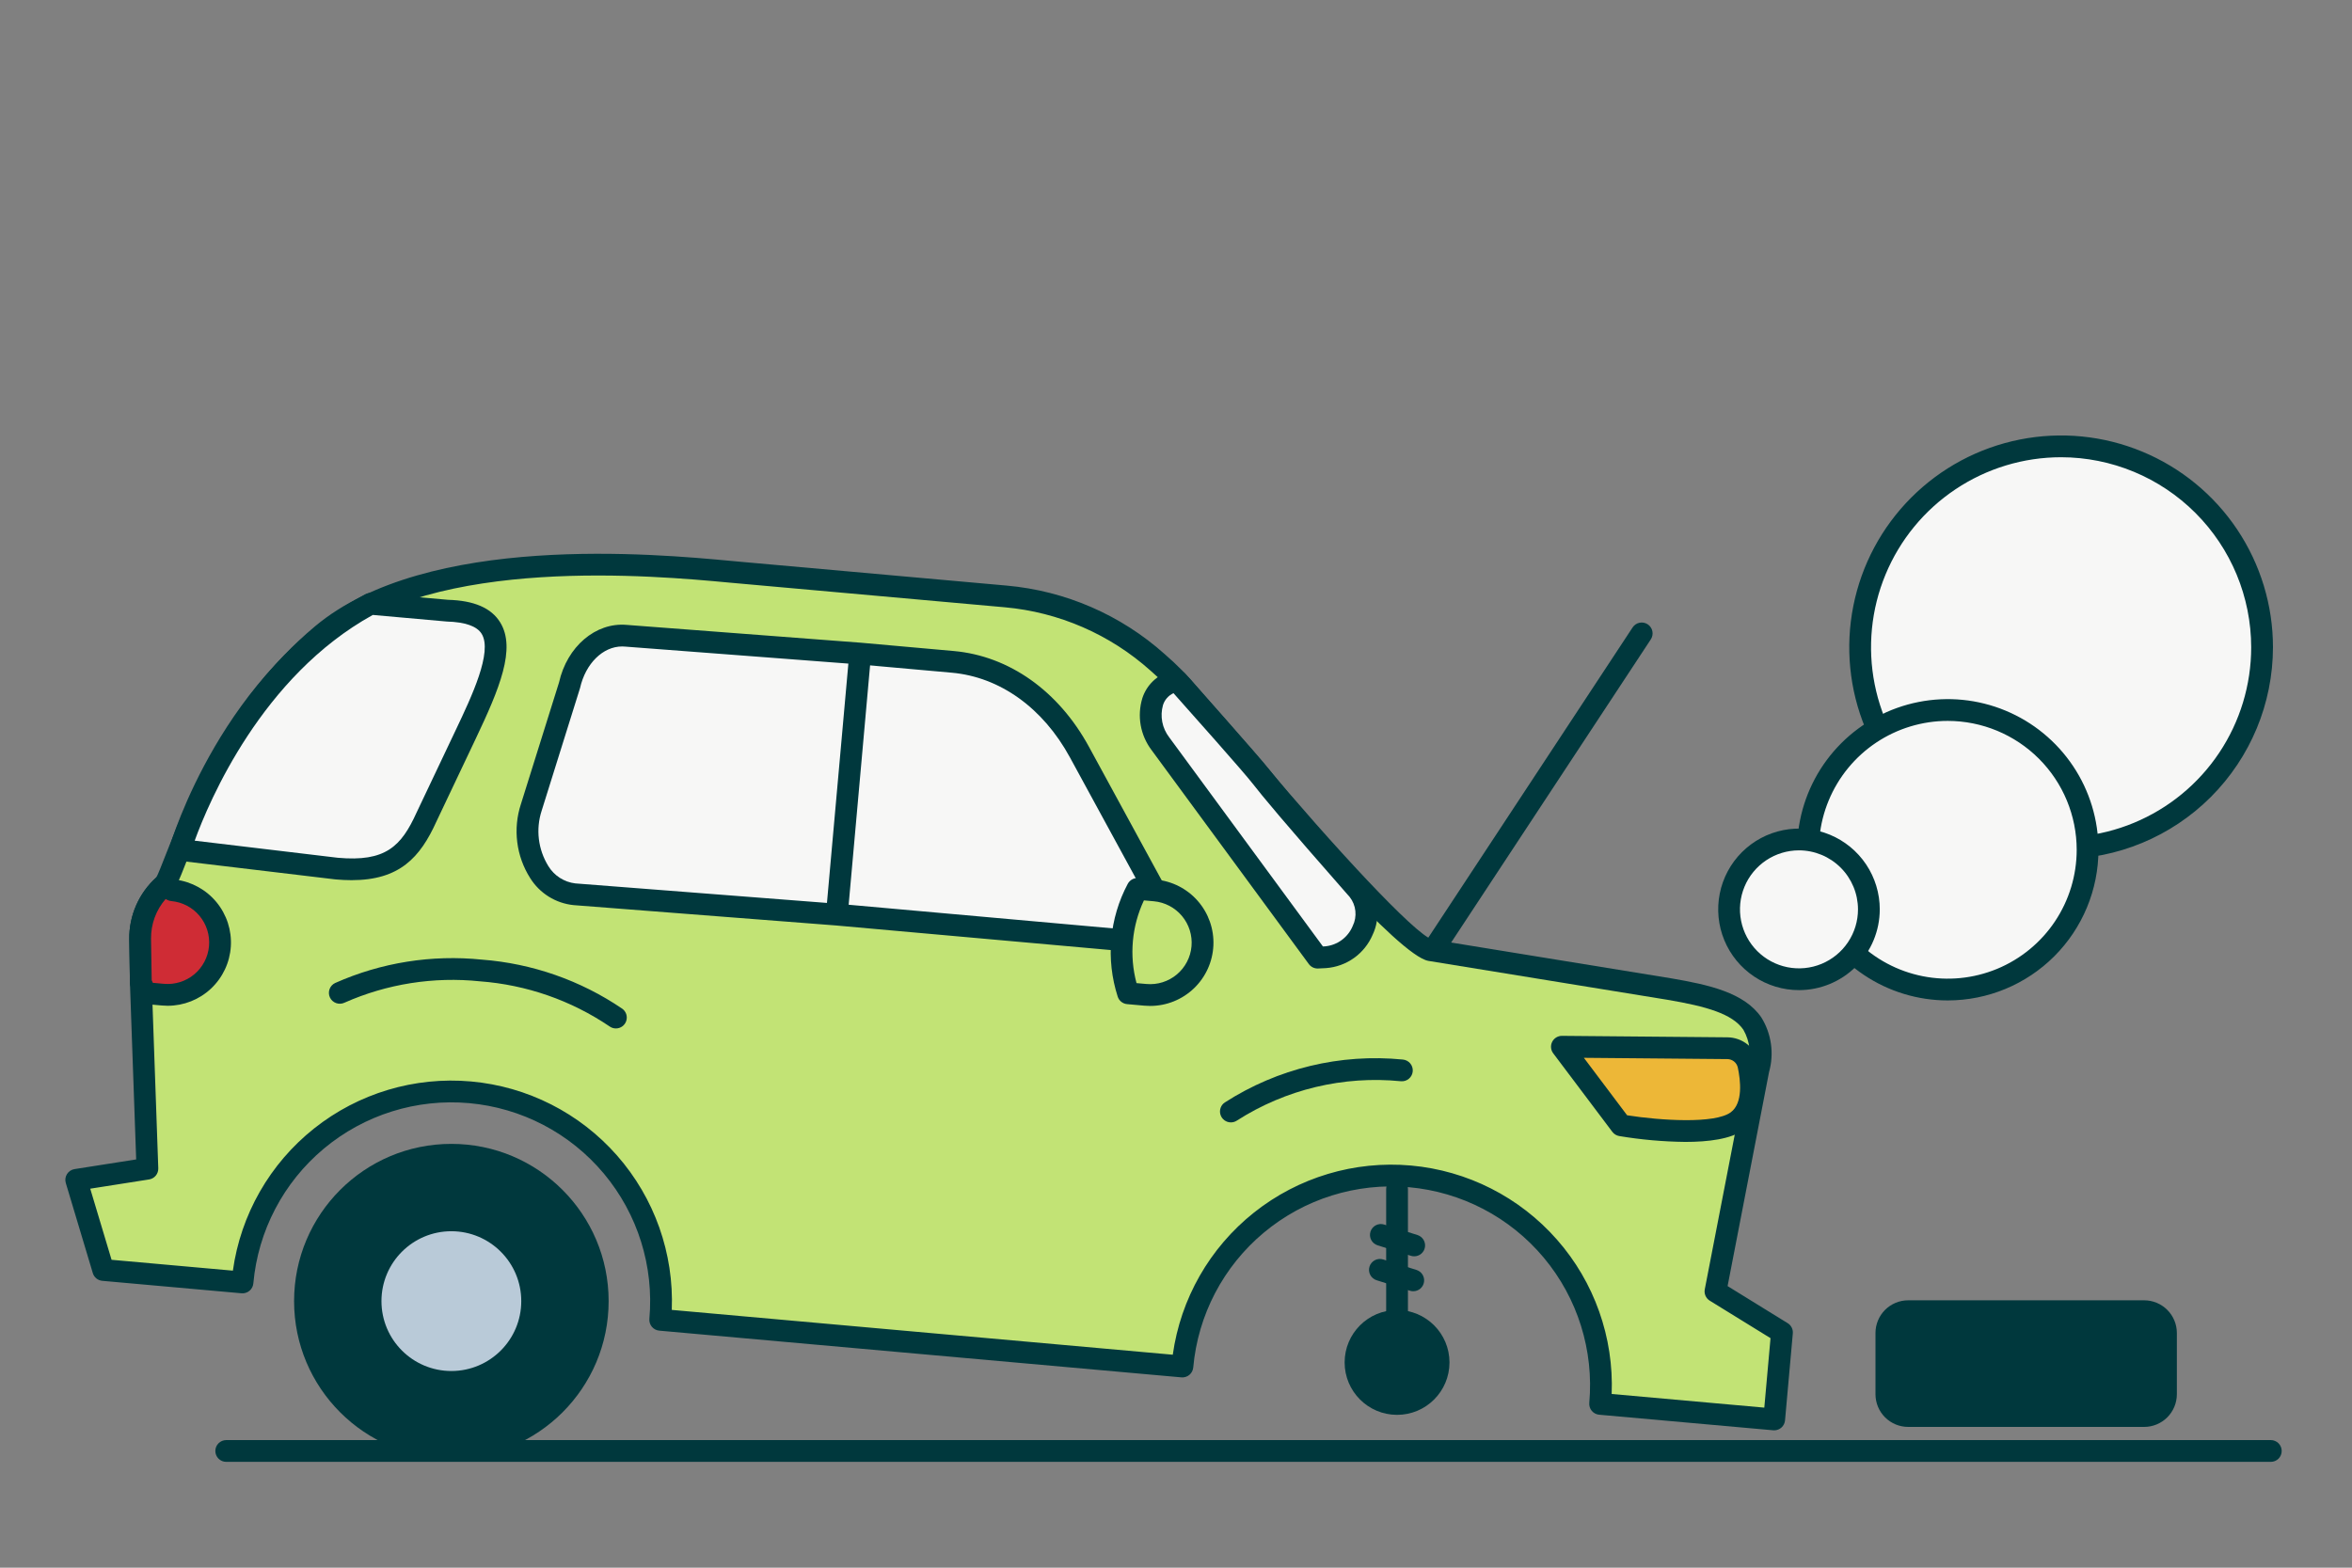
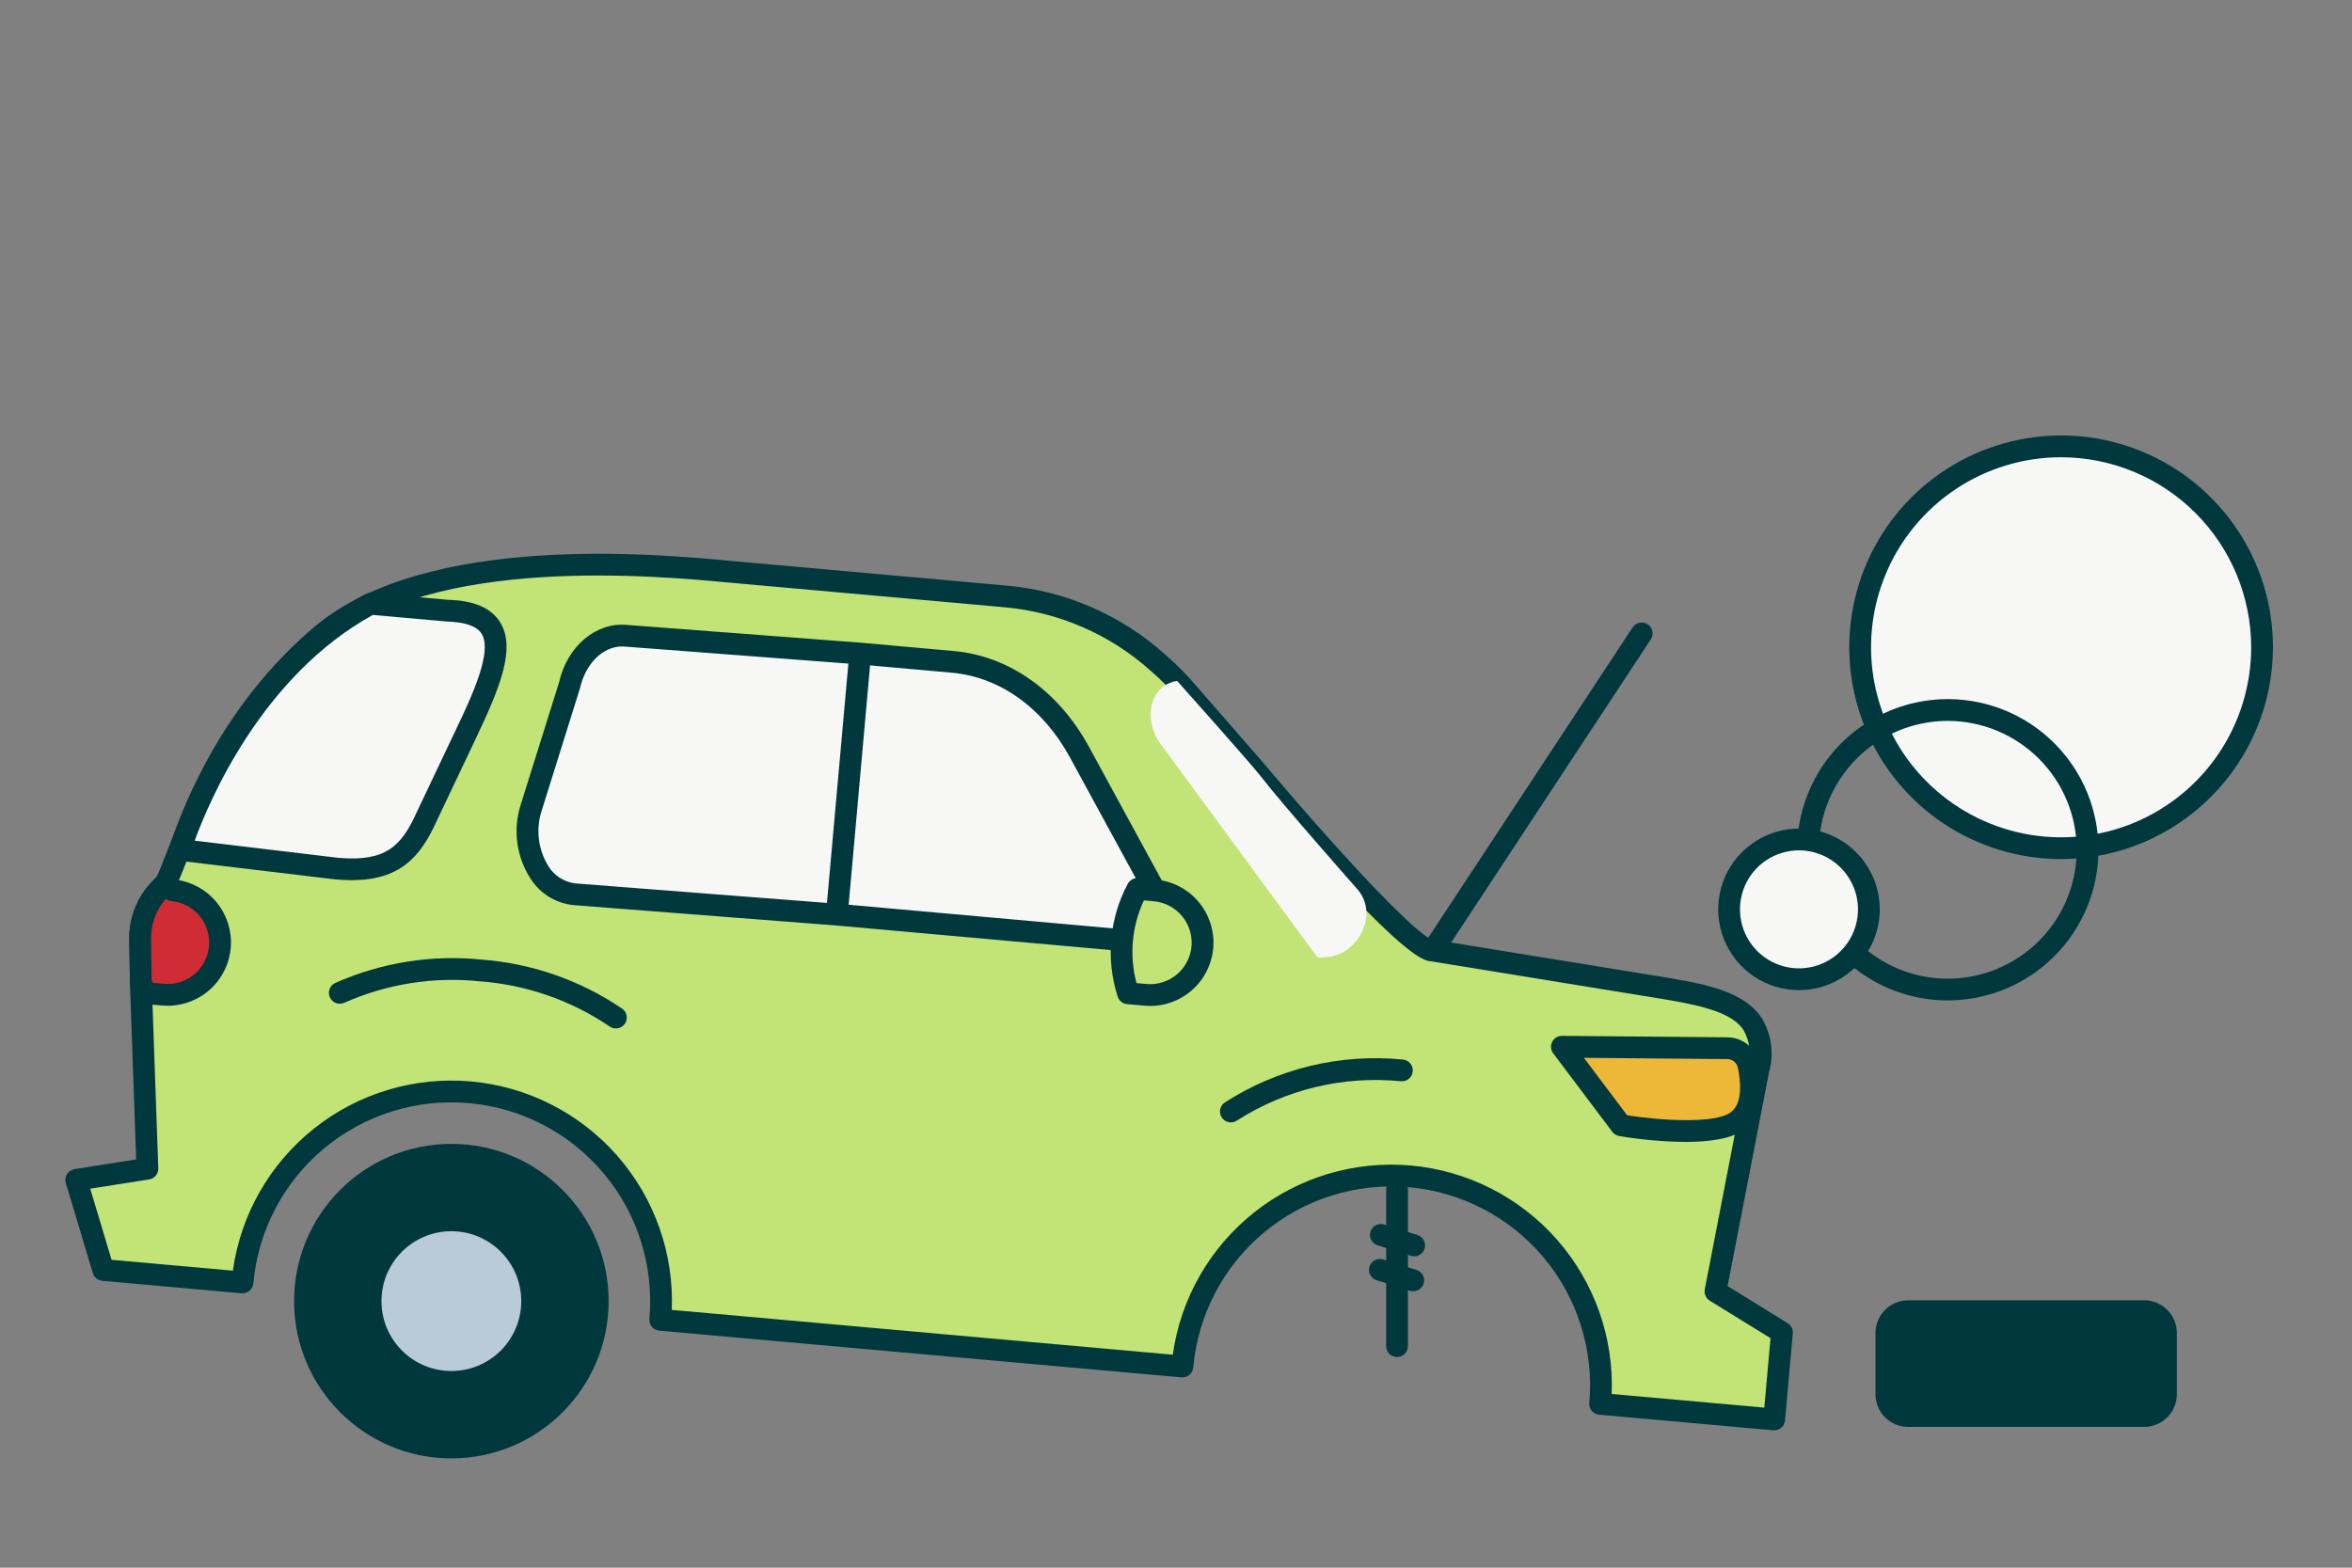
<svg xmlns="http://www.w3.org/2000/svg" width="216" height="144" viewBox="0 0 216 144" fill="none">
  <rect x="0" y="0" width="216" height="144" fill="#808080" stroke="none" />
-   <path d="M208.544 134.279H20.776C20.511 134.279 20.256 134.174 20.069 133.986C19.881 133.799 19.776 133.545 19.776 133.279C19.776 133.014 19.881 132.76 20.069 132.572C20.256 132.385 20.511 132.279 20.776 132.279H208.544C208.81 132.279 209.064 132.385 209.252 132.572C209.439 132.76 209.544 133.014 209.544 133.279C209.544 133.545 209.439 133.799 209.252 133.986C209.064 134.174 208.81 134.279 208.544 134.279Z" fill="#00383D" />
  <path d="M98.982 85.991L76.853 84.012L44.849 81.924L51.268 57.851L78.998 60.034L94.983 61.465L108.822 86.872L98.982 85.991Z" fill="#F7F7F6" />
  <path d="M41.451 133.959C49.428 133.959 55.895 127.492 55.895 119.515C55.895 111.538 49.428 105.071 41.451 105.071C33.474 105.071 27.008 111.538 27.008 119.515C27.008 127.492 33.474 133.959 41.451 133.959Z" fill="#00383D" />
  <path d="M41.451 125.934C44.997 125.934 47.871 123.06 47.871 119.515C47.871 115.969 44.997 113.095 41.451 113.095C37.906 113.095 35.032 115.969 35.032 119.515C35.032 123.06 37.906 125.934 41.451 125.934Z" fill="#B9CAD8" />
  <path d="M76.854 85.012C76.824 85.012 76.794 85.011 76.764 85.008C76.633 84.996 76.506 84.959 76.39 84.898C76.273 84.837 76.17 84.754 76.086 84.653C76.002 84.552 75.938 84.436 75.899 84.311C75.859 84.185 75.845 84.054 75.857 83.923L78.002 59.946C78.026 59.682 78.153 59.438 78.357 59.267C78.56 59.097 78.823 59.015 79.087 59.038C79.351 59.062 79.595 59.19 79.765 59.393C79.935 59.597 80.018 59.859 79.994 60.123L77.849 84.1C77.827 84.349 77.713 84.581 77.528 84.749C77.344 84.918 77.104 85.011 76.854 85.012Z" fill="#00383D" />
  <path d="M157.542 118.622L161.485 98.27C162.564 92.944 158.668 91.766 153.311 90.852L131.344 87.275C128.771 86.836 115.116 70.554 115.116 70.554L109.271 63.849C108.37 62.769 107.382 61.766 106.317 60.849C102.438 57.378 97.542 55.251 92.358 54.785L67.934 52.6C62.011 52.07 40.033 49.555 29.584 58.288C19.135 67.02 16.081 80.373 15.029 81.331C14.343 81.95 13.796 82.706 13.424 83.551C13.052 84.396 12.863 85.311 12.87 86.234L12.934 90.268L13.537 107.35L7 108.376L9.482 116.655L22.27 117.799C22.494 115.279 23.213 112.829 24.385 110.587C25.557 108.345 27.159 106.356 29.099 104.734C31.04 103.111 33.281 101.887 35.695 101.131C38.109 100.375 40.648 100.101 43.168 100.327C45.688 100.552 48.138 101.272 50.379 102.444C52.621 103.617 54.609 105.22 56.231 107.161C57.853 109.102 59.076 111.344 59.832 113.758C60.587 116.172 60.859 118.711 60.633 121.231L108.587 125.521C108.812 123.001 109.531 120.551 110.702 118.309C111.874 116.067 113.476 114.078 115.417 112.456C117.358 110.833 119.599 109.609 122.013 108.853C124.427 108.097 126.966 107.824 129.485 108.049C132.005 108.275 134.455 108.994 136.697 110.167C138.938 111.339 140.927 112.942 142.548 114.883C144.17 116.824 145.394 119.066 146.149 121.48C146.904 123.894 147.177 126.434 146.951 128.953L162.935 130.383L163.65 122.391L157.542 118.622ZM98.982 85.991L76.853 84.012L52.743 82.142C49.583 81.859 47.622 77.898 48.793 74.16L52.294 62.981C52.938 60.126 55.128 58.186 57.472 58.396L78.998 60.035L87.496 60.795C92.24 61.219 96.503 64.256 99.132 69.083L108.822 86.872L98.982 85.991Z" fill="#C2E375" />
  <path d="M162.936 131.383C162.907 131.383 162.877 131.382 162.846 131.379L146.862 129.949C146.731 129.938 146.604 129.9 146.487 129.839C146.371 129.779 146.268 129.695 146.184 129.595C146.099 129.494 146.036 129.378 145.996 129.252C145.957 129.127 145.943 128.995 145.955 128.864C146.386 124.041 144.884 119.244 141.779 115.528C138.673 111.813 134.219 109.483 129.396 109.051C124.573 108.62 119.776 110.122 116.06 113.228C112.344 116.333 110.015 120.787 109.583 125.61C109.571 125.741 109.534 125.868 109.473 125.985C109.412 126.101 109.329 126.205 109.228 126.289C109.128 126.373 109.011 126.437 108.886 126.476C108.76 126.515 108.629 126.529 108.498 126.518L60.544 122.227C60.413 122.215 60.286 122.177 60.169 122.117C60.053 122.056 59.95 121.973 59.865 121.872C59.781 121.771 59.718 121.655 59.678 121.529C59.639 121.404 59.625 121.272 59.637 121.142C60.068 116.318 58.566 111.521 55.461 107.806C52.355 104.09 47.901 101.76 43.078 101.329C38.255 100.898 33.458 102.4 29.743 105.505C26.027 108.61 23.697 113.064 23.266 117.888C23.254 118.018 23.217 118.146 23.156 118.262C23.095 118.379 23.012 118.482 22.911 118.566C22.81 118.65 22.694 118.714 22.568 118.753C22.443 118.792 22.311 118.807 22.18 118.795L9.393 117.65C9.194 117.633 9.004 117.555 8.85 117.429C8.695 117.303 8.581 117.133 8.524 116.941L6.042 108.663C6.001 108.526 5.99 108.382 6.009 108.241C6.028 108.1 6.078 107.964 6.154 107.843C6.23 107.722 6.331 107.619 6.45 107.541C6.569 107.462 6.704 107.41 6.845 107.388L12.506 106.499L11.934 90.304L11.87 86.25C11.86 85.185 12.076 84.129 12.505 83.154C12.933 82.178 13.564 81.305 14.356 80.592C14.47 80.425 14.869 79.408 15.254 78.425C17.046 73.856 20.772 64.349 28.942 57.52C39.232 48.92 60.217 50.877 67.114 51.52L68.023 51.603L92.447 53.789C97.841 54.267 102.935 56.478 106.969 60.091C108.075 61.044 109.102 62.086 110.038 63.208L115.87 69.897C122.373 77.651 129.999 85.894 131.524 86.292L153.472 89.864C156.95 90.458 160.195 91.179 161.757 93.459C162.216 94.199 162.515 95.027 162.637 95.889C162.759 96.751 162.701 97.629 162.465 98.468L158.656 118.134L164.175 121.54C164.333 121.637 164.461 121.777 164.544 121.943C164.627 122.109 164.663 122.295 164.646 122.479L163.931 130.472C163.909 130.72 163.794 130.951 163.61 131.12C163.426 131.289 163.186 131.382 162.936 131.383ZM148.011 128.044L162.028 129.298L162.599 122.917L157.017 119.473C156.844 119.366 156.708 119.209 156.627 119.023C156.545 118.837 156.522 118.631 156.561 118.432L160.504 98.079C160.678 97.501 160.733 96.894 160.665 96.294C160.597 95.694 160.408 95.114 160.108 94.59C159.097 93.115 156.694 92.443 153.143 91.837L131.183 88.263C128.453 87.796 117.608 75.082 114.349 71.197L108.517 64.506C107.647 63.463 106.693 62.494 105.665 61.607C101.945 58.271 97.246 56.227 92.269 55.781L66.928 53.511C60.237 52.887 39.875 50.989 30.225 59.055C22.447 65.555 18.847 74.741 17.116 79.155C16.379 81.036 16.104 81.705 15.702 82.07C15.12 82.593 14.656 83.233 14.34 83.948C14.024 84.663 13.864 85.437 13.87 86.219L13.934 90.253L14.536 107.314C14.545 107.559 14.463 107.798 14.308 107.986C14.152 108.175 13.933 108.3 13.692 108.338L8.287 109.187L10.246 115.719L21.387 116.716C22.105 111.566 24.776 106.889 28.847 103.654C32.918 100.419 38.077 98.874 43.256 99.337C48.435 99.8 53.238 102.237 56.67 106.143C60.102 110.049 61.901 115.126 61.694 120.321L107.704 124.438C108.423 119.289 111.094 114.612 115.165 111.377C119.236 108.142 124.395 106.596 129.574 107.059C134.753 107.523 139.555 109.96 142.987 113.866C146.42 117.772 148.218 122.848 148.011 128.044L148.011 128.044ZM108.822 87.872C108.793 87.872 108.763 87.871 108.733 87.868L76.764 85.008L52.666 83.139C51.859 83.055 51.082 82.789 50.393 82.36C49.705 81.93 49.123 81.35 48.693 80.662C48.057 79.662 47.65 78.534 47.503 77.358C47.355 76.182 47.47 74.987 47.839 73.861L51.34 62.683C52.076 59.398 54.698 57.144 57.561 57.4L79.074 59.038L87.585 59.799C92.682 60.255 97.211 63.464 100.011 68.605L109.7 86.394C109.783 86.546 109.825 86.717 109.822 86.891C109.819 87.064 109.771 87.234 109.682 87.383C109.594 87.532 109.468 87.655 109.317 87.741C109.166 87.827 108.996 87.872 108.822 87.872L108.822 87.872ZM57.13 59.381C55.372 59.381 53.778 60.942 53.269 63.202L49.747 74.459C49.472 75.301 49.384 76.193 49.489 77.072C49.595 77.951 49.89 78.797 50.356 79.551C50.621 79.987 50.982 80.357 51.41 80.633C51.84 80.909 52.326 81.085 52.832 81.145L76.93 83.015L99.07 84.995H99.071L107.05 85.709L98.254 69.561C95.78 65.019 91.826 62.186 87.407 61.791L78.909 61.031L57.396 59.393C57.307 59.385 57.218 59.381 57.13 59.381Z" fill="#00383D" />
  <path d="M34.026 55.462C21.162 62.368 16.535 78.067 16.535 78.067L30.902 79.783C35.698 80.212 37.578 78.556 39.166 75.055L42.796 67.404C45.669 61.349 47.759 56.279 41.059 56.092L34.026 55.462Z" fill="#F7F7F6" />
  <path d="M32.281 80.848C31.82 80.848 31.332 80.825 30.814 80.779L16.417 79.06C16.272 79.042 16.133 78.994 16.009 78.917C15.886 78.841 15.78 78.738 15.7 78.617C15.62 78.495 15.568 78.358 15.546 78.214C15.525 78.07 15.535 77.923 15.576 77.784C15.77 77.126 20.471 61.603 33.552 54.581C33.725 54.49 33.92 54.45 34.115 54.466L41.148 55.096C43.535 55.161 45.123 55.843 45.941 57.178C47.41 59.574 45.868 63.261 43.699 67.833L40.069 75.484C38.58 78.767 36.695 80.848 32.281 80.848ZM17.879 77.22L31.021 78.79C35.393 79.183 36.84 77.764 38.255 74.642L41.893 66.976C43.312 63.984 45.255 59.886 44.236 58.223C43.805 57.52 42.727 57.139 41.031 57.091L34.238 56.485C24.052 62.102 19.202 73.584 17.879 77.22Z" fill="#00383D" />
  <path d="M121.726 87.926C124.679 87.782 126.648 84.063 124.719 81.751C124.629 81.644 117.757 73.869 115.847 71.387C114.87 70.118 108.109 62.55 108.109 62.55L107.77 62.609C105.411 63.297 105.083 66.294 106.562 68.307L121.005 87.962L121.726 87.926Z" fill="#F7F7F6" />
-   <path d="M121.004 88.962C120.847 88.962 120.693 88.925 120.553 88.854C120.413 88.783 120.291 88.68 120.199 88.554L105.756 68.899C105.248 68.228 104.907 67.446 104.759 66.618C104.612 65.789 104.663 64.937 104.909 64.132C105.101 63.537 105.436 62.999 105.887 62.565C106.337 62.132 106.888 61.817 107.49 61.648C107.527 61.638 107.564 61.629 107.602 61.623L107.94 61.565C108.107 61.537 108.279 61.551 108.439 61.607C108.598 61.663 108.742 61.758 108.855 61.884C109.132 62.194 115.651 69.494 116.639 70.778C117.4 71.766 119.499 74.3 125.18 80.762C125.367 80.974 125.475 81.097 125.486 81.11C126.022 81.764 126.361 82.558 126.463 83.397C126.565 84.237 126.426 85.089 126.063 85.853C125.701 86.71 125.108 87.451 124.351 87.993C123.594 88.536 122.703 88.858 121.774 88.926L121.053 88.961C121.037 88.962 121.021 88.962 121.004 88.962ZM107.77 63.672C107.54 63.776 107.335 63.929 107.168 64.119C107.001 64.309 106.877 64.532 106.803 64.774C106.663 65.274 106.64 65.8 106.738 66.311C106.836 66.821 107.052 67.302 107.368 67.714L121.492 86.936L121.676 86.928C122.234 86.88 122.767 86.679 123.218 86.348C123.668 86.017 124.019 85.567 124.231 85.05C124.439 84.625 124.523 84.151 124.473 83.68C124.424 83.21 124.243 82.763 123.951 82.392L123.678 82.082C117.962 75.58 115.834 73.009 115.055 71.998C114.247 70.949 109.242 65.323 107.77 63.672Z" fill="#00383D" />
  <path d="M113.041 103.097C112.826 103.097 112.616 103.028 112.444 102.9C112.271 102.772 112.144 102.591 112.082 102.385C112.02 102.179 112.026 101.959 112.099 101.757C112.172 101.555 112.308 101.381 112.488 101.263C117.336 98.144 123.097 96.756 128.833 97.325C128.964 97.337 129.092 97.374 129.208 97.435C129.324 97.496 129.428 97.579 129.512 97.68C129.596 97.781 129.66 97.897 129.699 98.022C129.738 98.147 129.752 98.279 129.741 98.41C129.729 98.541 129.692 98.668 129.631 98.785C129.57 98.901 129.487 99.004 129.386 99.088C129.285 99.173 129.169 99.236 129.044 99.276C128.918 99.315 128.787 99.329 128.656 99.317C123.371 98.791 118.063 100.065 113.591 102.931C113.428 103.039 113.236 103.097 113.041 103.097Z" fill="#00383D" />
  <path d="M56.562 94.468C56.353 94.468 56.15 94.403 55.981 94.281C52.443 91.885 48.34 90.458 44.079 90.14C39.83 89.696 35.539 90.373 31.633 92.103C31.394 92.216 31.119 92.23 30.869 92.14C30.619 92.051 30.415 91.866 30.301 91.626C30.188 91.386 30.174 91.111 30.264 90.861C30.353 90.612 30.538 90.407 30.778 90.294C35.006 88.413 39.654 87.673 44.257 88.147C48.873 88.498 53.316 90.052 57.144 92.654C57.316 92.778 57.445 92.952 57.512 93.154C57.578 93.355 57.579 93.572 57.514 93.774C57.45 93.975 57.322 94.151 57.151 94.276C56.98 94.401 56.773 94.468 56.562 94.468Z" fill="#00383D" />
  <path d="M105.196 91.381L103.598 91.238C103.09 89.664 102.904 88.003 103.051 86.355C103.198 84.707 103.676 83.106 104.456 81.647L106.054 81.79C107.326 81.904 108.501 82.518 109.32 83.498C110.139 84.478 110.535 85.743 110.421 87.015C110.307 88.287 109.693 89.461 108.713 90.28C107.733 91.099 106.468 91.495 105.196 91.381Z" fill="#C2E375" />
  <path d="M105.636 92.4C105.46 92.4 105.284 92.393 105.107 92.377L103.509 92.234C103.311 92.217 103.122 92.14 102.968 92.015C102.814 91.89 102.7 91.721 102.642 91.531C102.097 89.833 101.898 88.043 102.057 86.267C102.216 84.49 102.729 82.764 103.567 81.189C103.66 81.014 103.802 80.87 103.976 80.774C104.149 80.679 104.347 80.636 104.545 80.651L106.143 80.794C107.633 80.927 109.015 81.63 110 82.756C110.986 83.882 111.499 85.344 111.434 86.839C111.369 88.334 110.73 89.746 109.65 90.782C108.57 91.818 107.133 92.397 105.636 92.4ZM104.374 90.304L105.285 90.385H105.286C105.785 90.43 106.287 90.376 106.765 90.226C107.244 90.076 107.687 89.834 108.072 89.513C108.456 89.192 108.773 88.798 109.005 88.354C109.238 87.91 109.38 87.425 109.424 86.926C109.513 85.918 109.199 84.917 108.551 84.141C107.902 83.365 106.972 82.877 105.965 82.786L105.054 82.705C103.938 85.078 103.697 87.77 104.374 90.304Z" fill="#00383D" />
  <path d="M15.825 81.774C16.455 81.831 17.067 82.01 17.627 82.304C18.188 82.597 18.685 82.997 19.09 83.482C19.496 83.967 19.802 84.528 19.991 85.131C20.179 85.734 20.248 86.369 20.191 86.999C20.135 87.629 19.955 88.241 19.662 88.801C19.369 89.362 18.969 89.859 18.483 90.264C17.998 90.669 17.438 90.975 16.835 91.164C16.231 91.353 15.597 91.421 14.967 91.365L13.368 91.222L12.933 90.268L12.87 86.234C12.863 85.311 13.052 84.396 13.424 83.551C13.796 82.706 14.343 81.95 15.029 81.331L15.825 81.774Z" fill="#CF2C35" />
  <path d="M15.401 92.385C15.228 92.385 15.053 92.377 14.877 92.361L13.279 92.219C13.103 92.203 12.934 92.141 12.79 92.039C12.646 91.936 12.531 91.798 12.458 91.637L12.024 90.683C11.966 90.557 11.936 90.422 11.934 90.284L11.87 86.25C11.86 85.185 12.076 84.129 12.505 83.154C12.933 82.178 13.564 81.305 14.356 80.592C14.51 80.451 14.706 80.361 14.914 80.337C15.122 80.313 15.333 80.355 15.516 80.458L16.135 80.802C17.601 80.99 18.939 81.729 19.88 82.868C20.821 84.008 21.292 85.463 21.199 86.938C21.105 88.412 20.454 89.796 19.377 90.808C18.3 91.82 16.879 92.383 15.401 92.385ZM14.037 90.278L15.056 90.369C16.063 90.459 17.066 90.145 17.842 89.497C18.618 88.848 19.105 87.917 19.195 86.91C19.285 85.902 18.971 84.9 18.322 84.124C17.674 83.347 16.743 82.861 15.736 82.77C15.596 82.758 15.461 82.716 15.338 82.648L15.211 82.577C14.334 83.586 13.857 84.882 13.87 86.219L13.93 90.044L14.037 90.278Z" fill="#00383D" />
  <path d="M143.44 96.149L158.633 96.283C159.086 96.284 159.525 96.44 159.878 96.724C160.231 97.008 160.477 97.404 160.574 97.847C160.912 99.434 161.094 101.828 159.541 102.974C157.101 104.775 148.871 103.366 148.871 103.366L143.44 96.149Z" fill="#EDB737" />
  <path d="M154.773 104.891C152.739 104.867 150.709 104.687 148.703 104.352C148.452 104.308 148.226 104.171 148.073 103.968L142.641 96.75C142.529 96.602 142.461 96.425 142.444 96.24C142.427 96.055 142.462 95.868 142.545 95.702C142.628 95.536 142.756 95.396 142.914 95.298C143.072 95.2 143.254 95.148 143.44 95.148H143.449L158.642 95.283C159.322 95.289 159.98 95.526 160.508 95.954C161.037 96.381 161.405 96.976 161.552 97.64C162.165 100.519 161.674 102.642 160.134 103.779C158.975 104.635 156.869 104.891 154.773 104.891ZM149.429 102.444C152.5 102.928 157.486 103.248 158.947 102.17C160.093 101.323 159.845 99.228 159.595 98.055C159.544 97.835 159.421 97.639 159.245 97.499C159.068 97.359 158.85 97.283 158.625 97.283L145.458 97.166L149.429 102.444Z" fill="#00383D" />
  <path d="M189.286 77.912C199.479 77.912 207.742 69.649 207.742 59.456C207.742 49.263 199.479 41 189.286 41C179.093 41 170.83 49.263 170.83 59.456C170.83 69.649 179.093 77.912 189.286 77.912Z" fill="#F7F7F6" />
  <path d="M189.286 78.912C185.438 78.912 181.676 77.77 178.477 75.633C175.277 73.495 172.784 70.456 171.311 66.901C169.838 63.346 169.453 59.434 170.204 55.66C170.955 51.886 172.808 48.419 175.529 45.699C178.25 42.977 181.716 41.125 185.49 40.374C189.264 39.623 193.176 40.008 196.731 41.481C200.286 42.953 203.325 45.447 205.463 48.647C207.601 51.846 208.742 55.608 208.742 59.456C208.736 64.614 206.684 69.559 203.037 73.207C199.389 76.854 194.444 78.906 189.286 78.912ZM189.286 42C185.833 42 182.458 43.024 179.588 44.942C176.717 46.86 174.48 49.586 173.159 52.776C171.838 55.966 171.492 59.475 172.166 62.861C172.839 66.248 174.502 69.358 176.943 71.799C179.384 74.24 182.495 75.903 185.881 76.576C189.267 77.25 192.777 76.904 195.966 75.583C199.156 74.262 201.882 72.024 203.8 69.153C205.718 66.283 206.742 62.908 206.742 59.456C206.737 54.828 204.896 50.391 201.623 47.118C198.351 43.846 193.914 42.005 189.286 42Z" fill="#00383D" />
-   <path d="M178.879 90.896C185.969 90.896 191.717 85.148 191.717 78.057C191.717 70.966 185.969 65.218 178.879 65.218C171.788 65.218 166.04 70.966 166.04 78.057C166.04 85.148 171.788 90.896 178.879 90.896Z" fill="#F7F7F6" />
  <path d="M178.878 91.895C176.141 91.895 173.466 91.084 171.19 89.563C168.914 88.043 167.141 85.881 166.093 83.353C165.046 80.824 164.772 78.041 165.306 75.357C165.84 72.672 167.158 70.207 169.093 68.271C171.029 66.336 173.495 65.018 176.179 64.484C178.864 63.95 181.646 64.224 184.175 65.272C186.703 66.319 188.865 68.093 190.385 70.369C191.906 72.645 192.717 75.32 192.717 78.057C192.713 81.726 191.254 85.244 188.659 87.838C186.065 90.432 182.547 91.891 178.878 91.895ZM178.878 66.218C176.537 66.218 174.248 66.913 172.301 68.213C170.355 69.514 168.837 71.363 167.941 73.527C167.045 75.69 166.811 78.07 167.268 80.367C167.724 82.663 168.852 84.772 170.508 86.428C172.163 88.084 174.273 89.211 176.569 89.668C178.865 90.125 181.246 89.89 183.409 88.994C185.572 88.098 187.421 86.581 188.722 84.634C190.023 82.687 190.717 80.399 190.717 78.057C190.714 74.918 189.465 71.909 187.246 69.69C185.026 67.47 182.017 66.222 178.878 66.218Z" fill="#00383D" />
  <path d="M165.213 89.948C168.759 89.948 171.633 87.074 171.633 83.529C171.633 79.983 168.759 77.109 165.213 77.109C161.668 77.109 158.794 79.983 158.794 83.529C158.794 87.074 161.668 89.948 165.213 89.948Z" fill="#F7F7F6" />
  <path d="M165.213 90.948C163.746 90.948 162.311 90.513 161.091 89.698C159.871 88.883 158.92 87.724 158.358 86.369C157.797 85.013 157.65 83.521 157.936 82.082C158.222 80.643 158.929 79.32 159.966 78.283C161.004 77.245 162.326 76.538 163.765 76.252C165.204 75.966 166.696 76.112 168.052 76.674C169.407 77.235 170.566 78.186 171.382 79.406C172.197 80.626 172.632 82.061 172.632 83.528C172.63 85.495 171.848 87.381 170.457 88.772C169.066 90.163 167.18 90.946 165.213 90.948ZM165.213 78.109C164.141 78.109 163.094 78.427 162.202 79.022C161.311 79.618 160.616 80.464 160.206 81.455C159.796 82.445 159.688 83.535 159.898 84.586C160.107 85.637 160.623 86.603 161.381 87.361C162.139 88.119 163.104 88.635 164.156 88.844C165.207 89.053 166.297 88.946 167.287 88.536C168.277 88.125 169.124 87.431 169.719 86.539C170.315 85.648 170.632 84.6 170.632 83.528C170.63 82.092 170.059 80.714 169.043 79.699C168.027 78.683 166.65 78.111 165.213 78.109Z" fill="#00383D" />
-   <path d="M128.302 129.961C130.961 129.961 133.116 127.805 133.116 125.146C133.116 122.487 130.961 120.331 128.302 120.331C125.643 120.331 123.487 122.487 123.487 125.146C123.487 127.805 125.643 129.961 128.302 129.961Z" fill="#00383D" />
  <path d="M128.301 124.65C128.17 124.65 128.04 124.625 127.918 124.574C127.797 124.524 127.687 124.451 127.594 124.358C127.501 124.265 127.427 124.155 127.377 124.033C127.327 123.912 127.301 123.782 127.301 123.65V109.206C127.301 108.941 127.407 108.686 127.594 108.499C127.782 108.311 128.036 108.206 128.301 108.206C128.566 108.206 128.821 108.311 129.008 108.499C129.196 108.686 129.301 108.941 129.301 109.206V123.65C129.301 123.782 129.276 123.912 129.225 124.033C129.175 124.155 129.101 124.265 129.009 124.358C128.916 124.451 128.805 124.524 128.684 124.574C128.563 124.625 128.433 124.65 128.301 124.65Z" fill="#00383D" />
  <path d="M129.876 115.398C129.774 115.398 129.672 115.383 129.575 115.353L126.513 114.388C126.26 114.308 126.049 114.131 125.927 113.896C125.804 113.66 125.78 113.386 125.86 113.133C125.94 112.88 126.117 112.669 126.352 112.546C126.587 112.424 126.862 112.4 127.115 112.48L130.176 113.444C130.404 113.516 130.599 113.667 130.725 113.87C130.851 114.073 130.901 114.314 130.864 114.55C130.828 114.787 130.708 115.002 130.527 115.158C130.346 115.313 130.115 115.399 129.876 115.398Z" fill="#00383D" />
  <path d="M129.789 118.606C129.687 118.606 129.585 118.591 129.488 118.561L126.426 117.597C126.301 117.557 126.184 117.494 126.083 117.409C125.982 117.325 125.899 117.221 125.838 117.105C125.777 116.988 125.74 116.861 125.728 116.73C125.717 116.599 125.731 116.467 125.771 116.341C125.81 116.216 125.874 116.099 125.959 115.999C126.044 115.898 126.147 115.815 126.264 115.754C126.381 115.693 126.508 115.656 126.639 115.645C126.77 115.634 126.902 115.649 127.028 115.688L130.089 116.652C130.317 116.724 130.512 116.875 130.638 117.078C130.764 117.281 130.814 117.522 130.777 117.758C130.741 117.995 130.621 118.21 130.44 118.366C130.259 118.521 130.028 118.607 129.789 118.606Z" fill="#00383D" />
  <path d="M196.915 120.44H175.238C174.133 120.44 173.238 121.336 173.238 122.44V128.069C173.238 129.174 174.133 130.069 175.238 130.069H196.915C198.02 130.069 198.915 129.174 198.915 128.069V122.44C198.915 121.336 198.02 120.44 196.915 120.44Z" fill="#00383D" />
  <path d="M196.916 131.069H175.238C174.442 131.068 173.68 130.752 173.117 130.19C172.555 129.627 172.239 128.865 172.238 128.069V122.44C172.239 121.645 172.555 120.882 173.117 120.32C173.68 119.758 174.442 119.441 175.238 119.44H196.916C197.711 119.441 198.473 119.758 199.036 120.32C199.598 120.882 199.915 121.645 199.916 122.44V128.069C199.915 128.865 199.598 129.627 199.036 130.19C198.473 130.752 197.711 131.068 196.916 131.069ZM175.238 121.44C174.973 121.441 174.718 121.546 174.531 121.734C174.343 121.921 174.238 122.175 174.238 122.44V128.069C174.238 128.334 174.343 128.589 174.531 128.776C174.718 128.964 174.973 129.069 175.238 129.069H196.916C197.181 129.069 197.435 128.964 197.622 128.776C197.81 128.589 197.915 128.334 197.916 128.069V122.44C197.915 122.175 197.81 121.921 197.622 121.734C197.435 121.546 197.181 121.441 196.916 121.44H175.238Z" fill="#00383D" />
  <path d="M131.964 87.738C131.784 87.738 131.607 87.689 131.452 87.596C131.298 87.504 131.171 87.371 131.085 87.212C131 87.053 130.959 86.874 130.967 86.694C130.975 86.514 131.031 86.339 131.13 86.189L149.934 57.632C150.006 57.523 150.099 57.428 150.208 57.354C150.317 57.28 150.439 57.228 150.568 57.202C150.696 57.175 150.829 57.174 150.958 57.199C151.087 57.224 151.21 57.274 151.32 57.346C151.429 57.418 151.524 57.511 151.597 57.62C151.671 57.729 151.723 57.851 151.749 57.98C151.776 58.109 151.776 58.241 151.751 58.37C151.727 58.499 151.676 58.622 151.604 58.732L132.8 87.288C132.709 87.427 132.585 87.54 132.439 87.619C132.293 87.698 132.13 87.739 131.964 87.738Z" fill="#00383D" />
</svg>